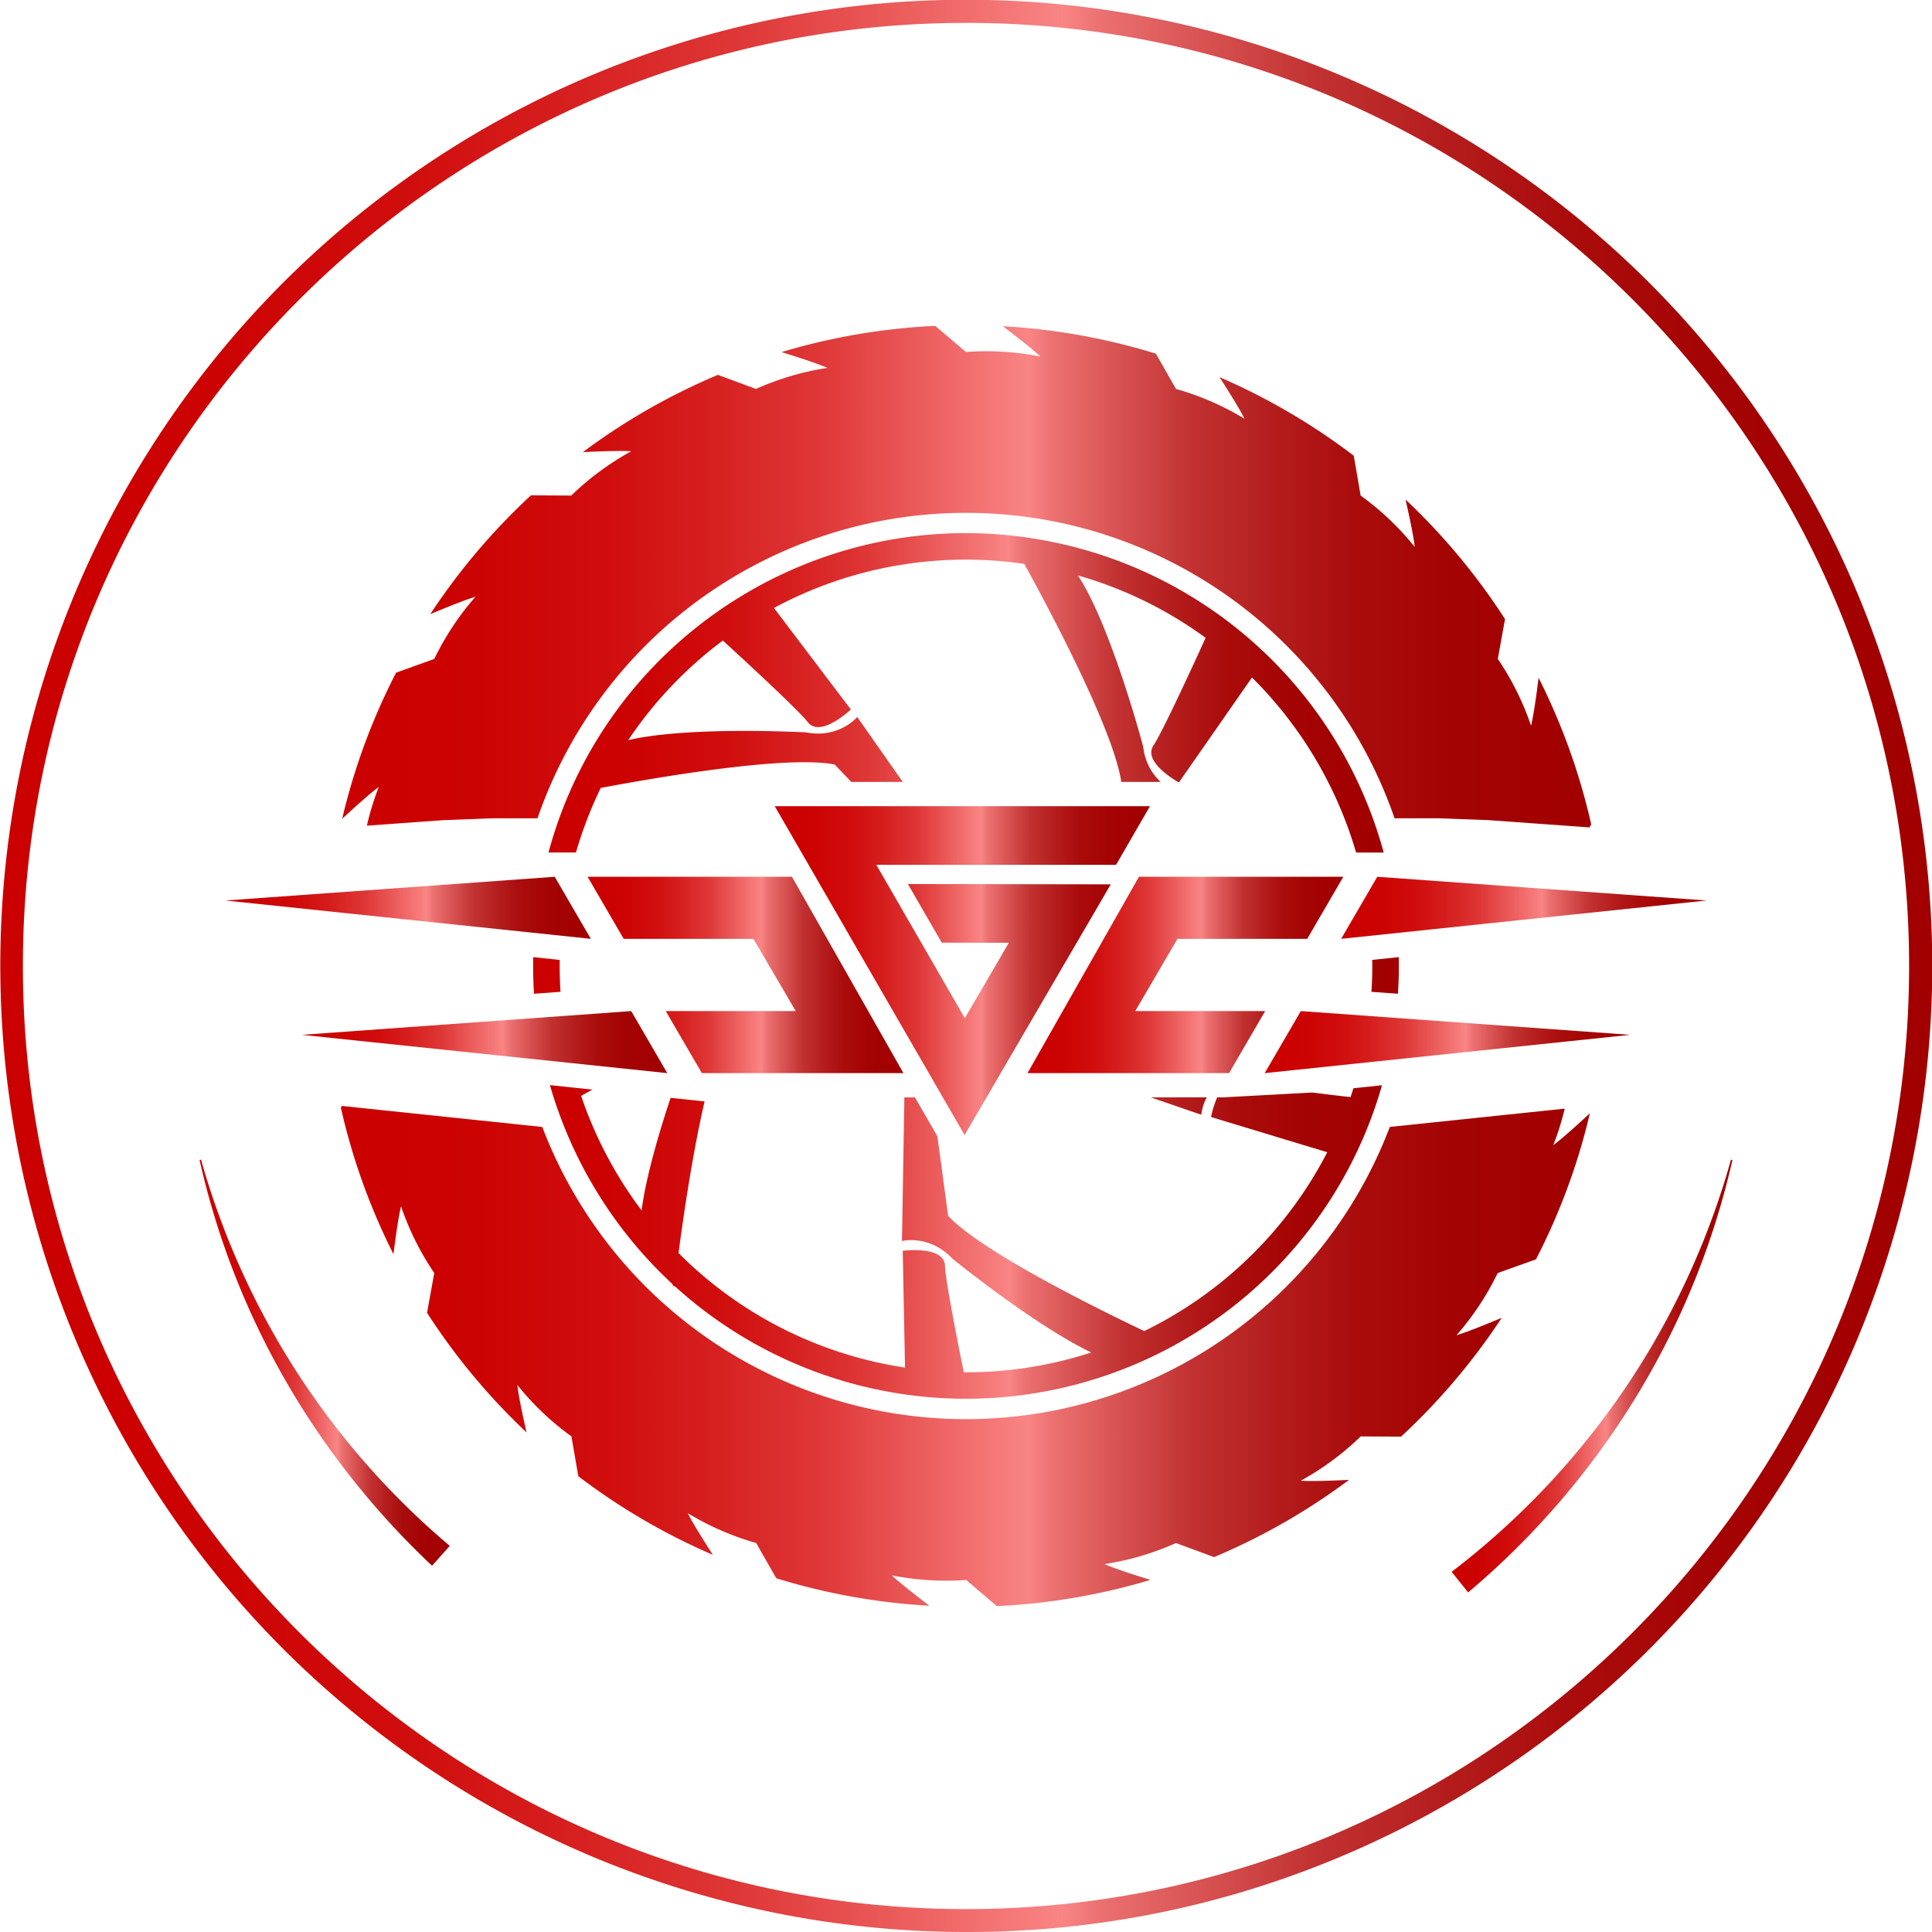
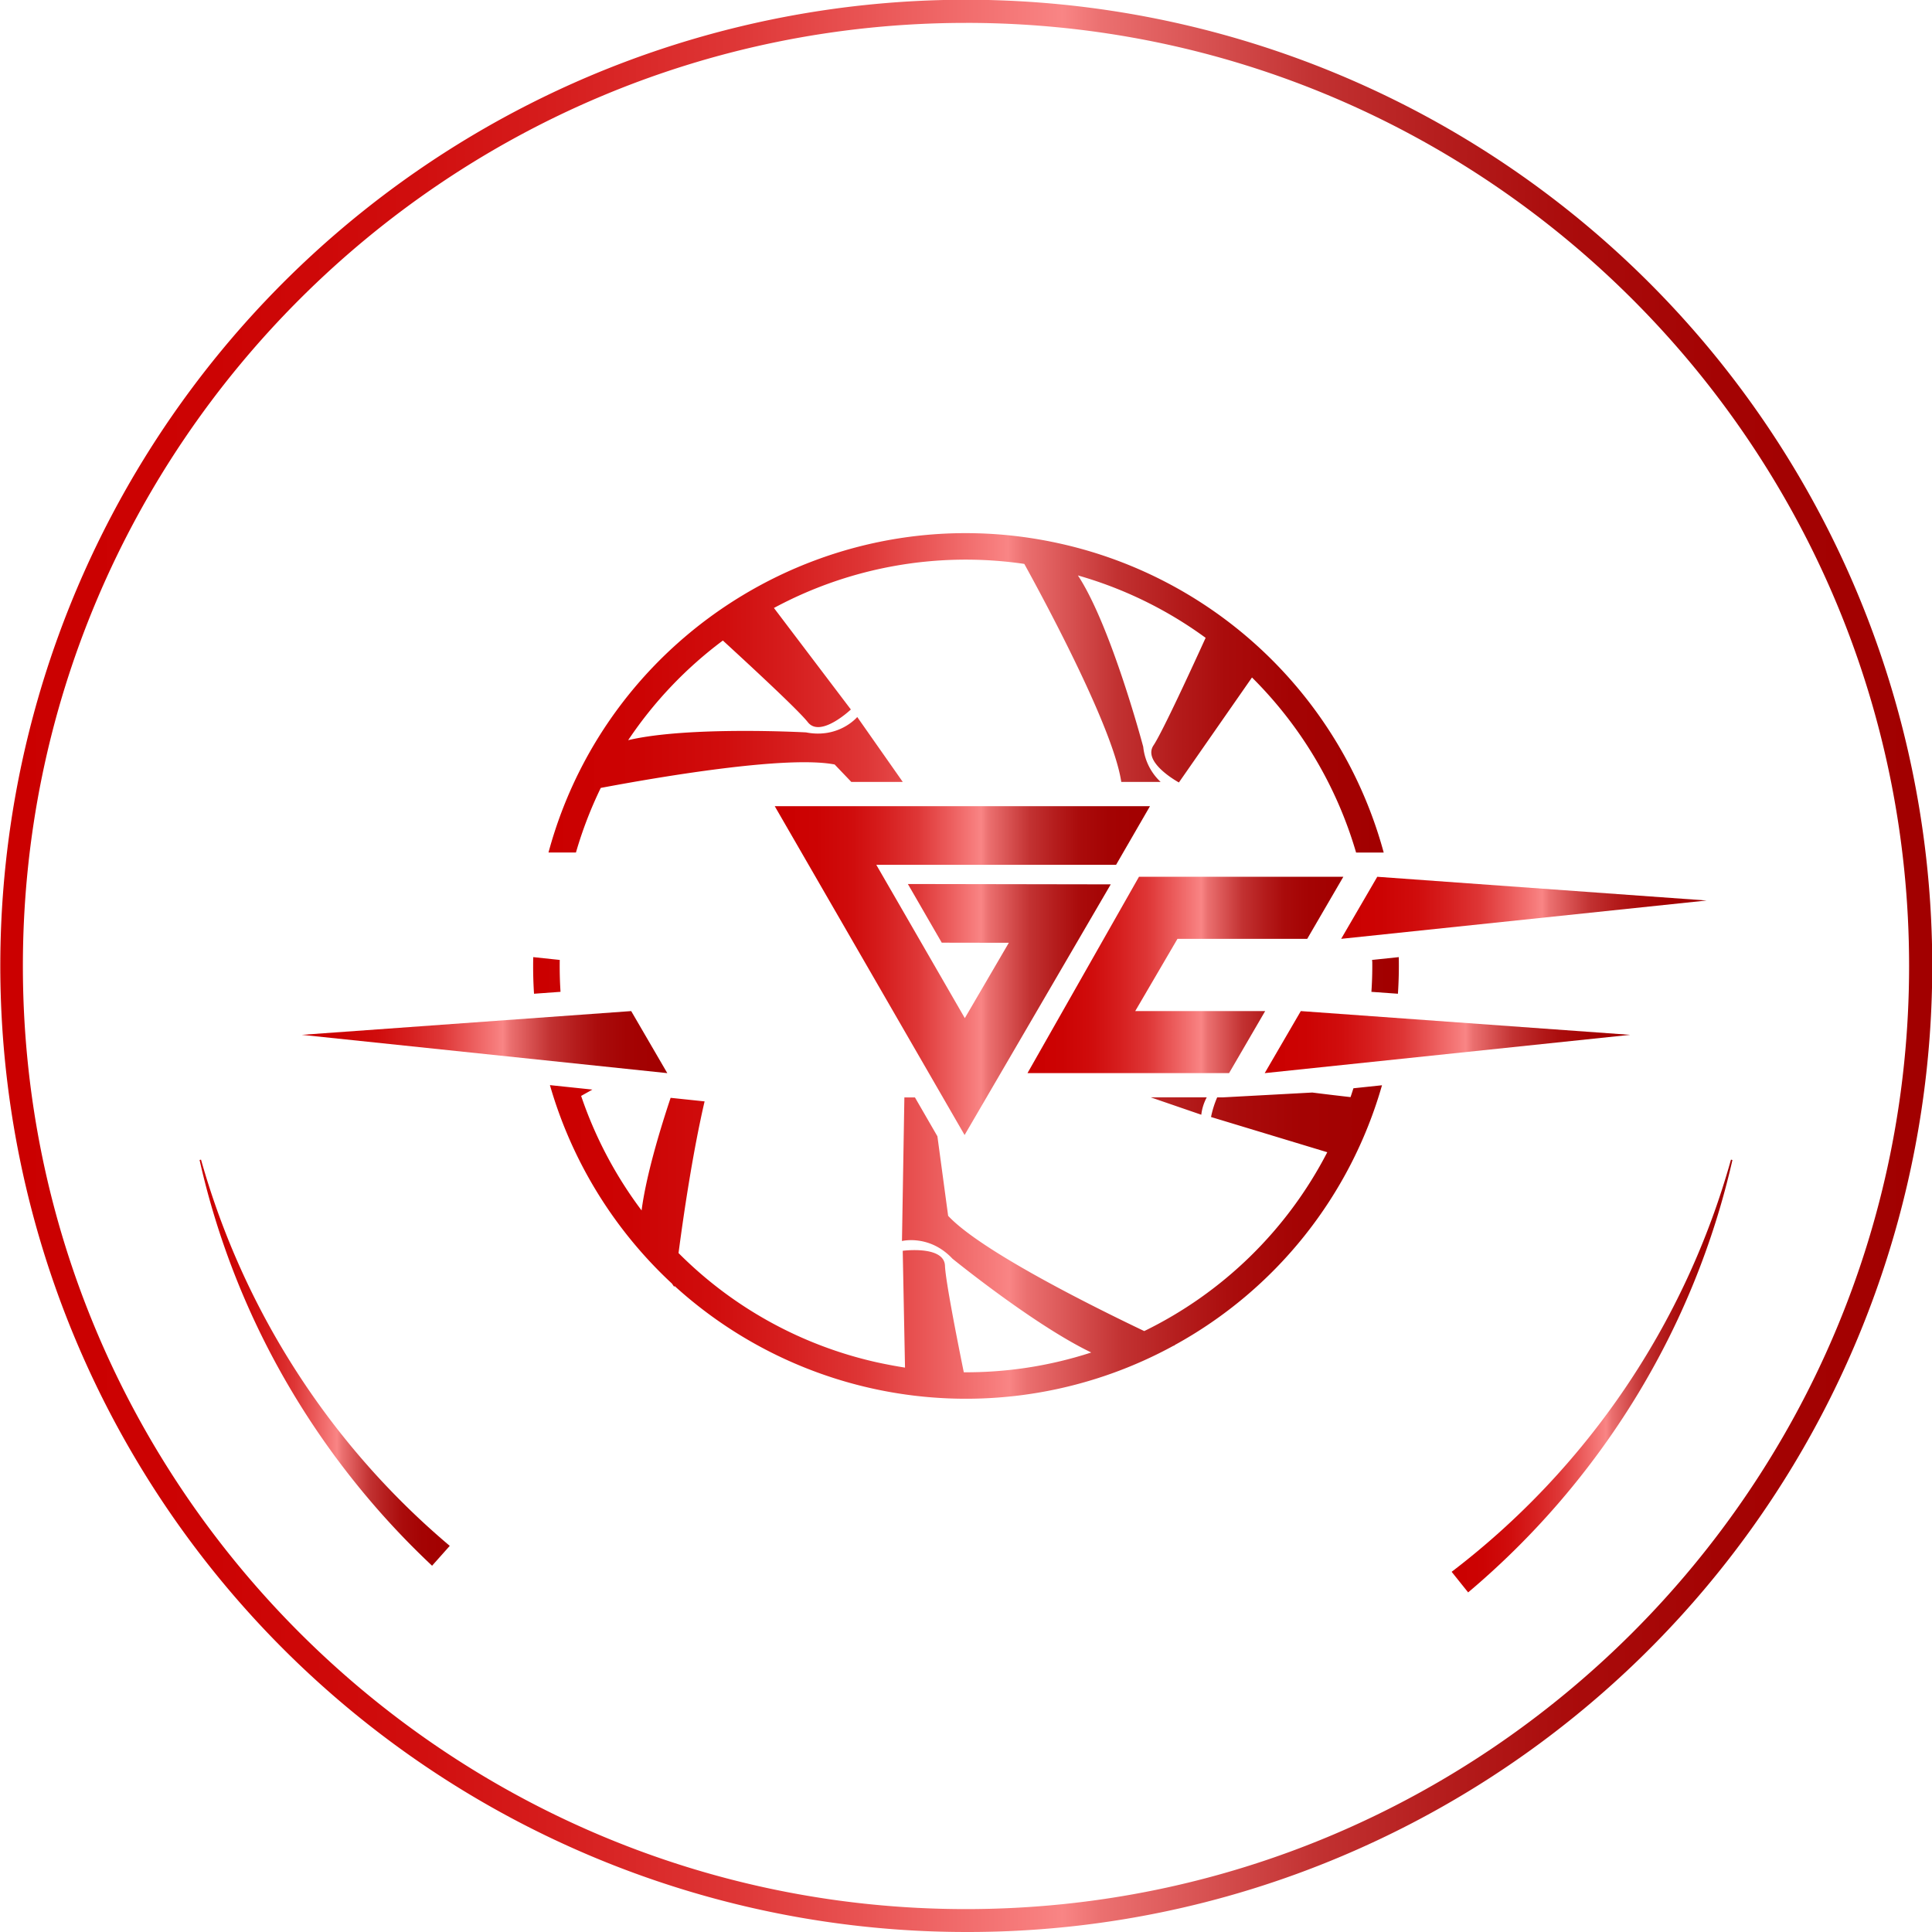
<svg xmlns="http://www.w3.org/2000/svg" xmlns:xlink="http://www.w3.org/1999/xlink" viewBox="0 0 844.43 844.43">
  <defs>
    <style>.cls-1{fill:url(#New_Gradient_Swatch_1);}.cls-2{fill:url(#New_Gradient_Swatch_1-2);}.cls-3{fill:url(#New_Gradient_Swatch_1-3);}.cls-4{fill:url(#New_Gradient_Swatch_1-4);}.cls-5{fill:url(#New_Gradient_Swatch_1-5);}.cls-6{fill:url(#New_Gradient_Swatch_1-6);}.cls-7{fill:url(#New_Gradient_Swatch_1-7);}.cls-8{fill:url(#New_Gradient_Swatch_1-8);}.cls-9{fill:url(#New_Gradient_Swatch_1-9);}.cls-10{fill:url(#New_Gradient_Swatch_1-10);}.cls-11{fill:url(#New_Gradient_Swatch_1-11);}.cls-12{fill:url(#New_Gradient_Swatch_1-12);}.cls-13{fill:url(#New_Gradient_Swatch_1-13);}</style>
    <linearGradient id="New_Gradient_Swatch_1" x1="233.03" y1="514.87" x2="611.4" y2="514.87" gradientUnits="userSpaceOnUse">
      <stop offset="0" stop-color="#cb0000" />
      <stop offset="0.11" stop-color="#cc0303" />
      <stop offset="0.21" stop-color="#d00d0d" />
      <stop offset="0.29" stop-color="#d61e1e" />
      <stop offset="0.38" stop-color="#de3636" />
      <stop offset="0.45" stop-color="#e95555" />
      <stop offset="0.53" stop-color="#f67b7b" />
      <stop offset="0.55" stop-color="#f98585" />
      <stop offset="0.57" stop-color="#eb7070" />
      <stop offset="0.63" stop-color="#d54e4e" />
      <stop offset="0.68" stop-color="#c23232" />
      <stop offset="0.75" stop-color="#b41c1c" />
      <stop offset="0.81" stop-color="#aa0c0c" />
      <stop offset="0.89" stop-color="#a40303" />
      <stop offset="1" stop-color="#a20000" />
    </linearGradient>
    <linearGradient id="New_Gradient_Swatch_1-2" x1="148.96" y1="422.21" x2="695.47" y2="422.21" xlink:href="#New_Gradient_Swatch_1" />
    <linearGradient id="New_Gradient_Swatch_1-3" x1="239.68" y1="302.83" x2="604.79" y2="302.83" xlink:href="#New_Gradient_Swatch_1" />
    <linearGradient id="New_Gradient_Swatch_1-4" x1="338.62" y1="424.22" x2="502.63" y2="424.22" xlink:href="#New_Gradient_Swatch_1" />
    <linearGradient id="New_Gradient_Swatch_1-5" x1="256.82" y1="426.13" x2="394.87" y2="426.13" xlink:href="#New_Gradient_Swatch_1" />
    <linearGradient id="New_Gradient_Swatch_1-6" x1="449.09" y1="426.13" x2="587.14" y2="426.13" xlink:href="#New_Gradient_Swatch_1" />
    <linearGradient id="New_Gradient_Swatch_1-7" x1="586.19" y1="396.78" x2="745.92" y2="396.78" xlink:href="#New_Gradient_Swatch_1" />
    <linearGradient id="New_Gradient_Swatch_1-8" x1="552.77" y1="455.48" x2="712.51" y2="455.48" xlink:href="#New_Gradient_Swatch_1" />
    <linearGradient id="New_Gradient_Swatch_1-9" x1="98.51" y1="396.78" x2="258.24" y2="396.78" xlink:href="#New_Gradient_Swatch_1" />
    <linearGradient id="New_Gradient_Swatch_1-10" x1="131.92" y1="455.48" x2="291.66" y2="455.48" xlink:href="#New_Gradient_Swatch_1" />
    <linearGradient id="New_Gradient_Swatch_1-11" x1="0" y1="422.21" x2="844.43" y2="422.21" xlink:href="#New_Gradient_Swatch_1" />
    <linearGradient id="New_Gradient_Swatch_1-12" x1="634.48" y1="601.43" x2="757.2" y2="601.43" xlink:href="#New_Gradient_Swatch_1" />
    <linearGradient id="New_Gradient_Swatch_1-13" x1="87.23" y1="595.59" x2="196.58" y2="595.59" xlink:href="#New_Gradient_Swatch_1" />
  </defs>
  <g id="Слой_2" data-name="Слой 2">
    <g id="Layer_1" data-name="Layer 1">
      <path class="cls-1" d="M503.06,479.62l22,7.56a21.4,21.4,0,0,1,2.37-7.56Zm108.31-61.28-11.67,1.22.09.95q.06,6.5-.38,13l11.59.83Q611.53,426.32,611.37,418.34Zm-7.32,56-12.5,1.32c-.41,1.29-.83,2.59-1.26,3.86-4.58-.52-10.52-1.21-16.72-2l-39.21,2.12H532a42.18,42.18,0,0,0-2.69,8.58l50.81,15.39a177.65,177.65,0,0,1-80,78.17c-23.62-11.27-71.56-35.21-85.71-50.37l-4.69-34.76-9.82-17h-4.62l-1.05,62.77s12-3,22.07,7.72c0,0,35.64,29,60.66,41a176.7,176.7,0,0,1-55.71,8.65c-3-14.78-8-40.26-8.22-46.53-.34-9-18.47-6.57-18.47-6.57l1,51.06q-6.31-1-12.65-2.39a176.65,176.65,0,0,1-86.34-47.68c2.18-16.54,6.19-43.9,11.39-66.29l-14.85-1.56c-4.92,14.76-10.74,34.31-12.69,49.22A178.47,178.47,0,0,1,254,479l4.92-2.77-18.56-1.95A190,190,0,0,0,293.67,561l1.05,1.52s0-.17.06-.5a189.19,189.19,0,0,0,218.13,26.17l.57-.17-.15-.07A188.59,188.59,0,0,0,604.05,474.3Zm-101,5.32,22,7.56a21.4,21.4,0,0,1,2.37-7.56ZM244.65,419.56l-11.58-1.22q-.18,8.07.34,16l11.58-.84C244.69,428.91,244.58,424.24,244.65,419.56Z" />
-       <path class="cls-2" d="M671.33,550.44a278,278,0,0,0,23.57-63.86c-6,5.58-12.43,11.32-16,13.93a119.17,119.17,0,0,0,5-15.95l-76.45,8a198.16,198.16,0,0,1-370.43,0l-87.61-9.18-.43.73a277.92,277.92,0,0,0,23,64.06c1-8.14,2.25-16.66,3.3-20.94a121.6,121.6,0,0,0,14.53,29.17l-3.16,17.4a281.82,281.82,0,0,0,43.48,52.27c-1.81-8-3.56-16.34-4-20.71a121.69,121.69,0,0,0,23.63,22.45l3,17.4a279.53,279.53,0,0,0,58.81,34.37c-4.45-6.9-9-14.22-10.94-18.18a121.34,121.34,0,0,0,29.88,13l8.79,15.42a279.83,279.83,0,0,0,66.88,12c-6.51-5-13.23-10.23-16.4-13.27a121.83,121.83,0,0,0,32.52,2L435.67,702a279.29,279.29,0,0,0,67.16-11.46c-7.85-2.43-16-5.11-20.07-6.9A121.47,121.47,0,0,0,514,674.42l16.64,6.16a279.55,279.55,0,0,0,59-33.77c-8.18.4-16.74.67-21.12.38a121.68,121.68,0,0,0,26.21-19.37l17.63.09a281.63,281.63,0,0,0,44-51.92c-7.56,3.17-15.52,6.36-19.75,7.59a121.63,121.63,0,0,0,18-27.17Zm1.15-254.19c-1,8.15-2.25,16.66-3.3,20.94A121.6,121.6,0,0,0,654.65,288l3.16-17.4a281.43,281.43,0,0,0-43.48-52.26c1.81,8,3.56,16.34,4,20.7a121.69,121.69,0,0,0-23.63-22.45l-3-17.4A280.26,280.26,0,0,0,533,164.83c4.45,6.91,9,14.23,10.94,18.19A121.34,121.34,0,0,0,514,170l-8.79-15.42a279.32,279.32,0,0,0-66.89-12c6.52,4.94,13.23,10.22,16.4,13.26a121.73,121.73,0,0,0-32.52-2l-13.45-11.41a279.29,279.29,0,0,0-67.16,11.46c7.85,2.43,16,5.12,20.07,6.9A121.47,121.47,0,0,0,330.42,170l-16.64-6.16a280,280,0,0,0-59,33.77c8.18-.4,16.74-.67,21.12-.38a121.68,121.68,0,0,0-26.21,19.37l-17.63-.09a282,282,0,0,0-44,51.93c7.56-3.18,15.52-6.37,19.75-7.6a121.24,121.24,0,0,0-18,27.17l-16.68,6a277.72,277.72,0,0,0-23.57,63.86c6-5.58,12.43-11.32,16-13.92a118.42,118.42,0,0,0-5.2,16.93l33.24-2.4,22-.83h19.32a198.15,198.15,0,0,1,374.61,0h19.32l21.49.79,44.37,3.2.77-1.31A278.38,278.38,0,0,0,672.48,296.25Z" />
      <path class="cls-3" d="M604.79,372.64H592.72a178.27,178.27,0,0,0-45.51-76.53l-31.79,45.67-.16.22-.38-.22c-2.4-1.38-15.25-9.19-10.71-16,3.92-5.85,17.24-34.83,22.78-47a176.45,176.45,0,0,0-55.82-27.27c14.57,22.11,28.55,74.91,28.55,74.91a24.44,24.44,0,0,0,7.59,15.33H490.08c-3.39-22.77-31.41-75.36-42.38-95.28a176.79,176.79,0,0,0-109.43,19.26l33.62,44.37s-13.26,12.6-18.81,5.55c-4.27-5.45-27-26.39-37.13-35.69a177.61,177.61,0,0,0-41.39,43.55c26.38-6.24,77.73-3.4,77.73-3.4,14.46,2.81,22.39-6.72,22.39-6.72l19.89,28.36H372.08l-7.27-7.61c-21.26-4.11-78,5.68-102.23,10.24a178,178,0,0,0-10.85,28.23h-12C266,275.28,364.81,215.22,464.09,237.76A189.13,189.13,0,0,1,604.79,372.64Z" />
      <polygon class="cls-4" points="396.81 386.38 411.62 412.02 440.93 412.07 421.7 445.01 390.54 391.02 383.01 377.99 487.81 377.99 502.63 352.36 338.62 352.36 421.6 496.09 485.48 386.53 396.81 386.38" />
-       <polygon class="cls-5" points="256.82 383.22 272.6 410.34 329.31 410.34 347.78 441.92 290.99 441.92 306.77 469.04 394.87 469.04 346.14 383.22 256.82 383.22" />
      <polygon class="cls-6" points="571.36 410.34 587.14 383.22 497.82 383.22 449.09 469.04 537.19 469.04 552.97 441.92 496.18 441.92 514.65 410.34 571.36 410.34" />
      <polygon class="cls-7" points="586.19 410.34 601.97 383.22 745.92 393.59 586.19 410.34" />
      <polygon class="cls-8" points="552.77 469.04 568.55 441.92 712.51 452.3 552.77 469.04" />
-       <polygon class="cls-9" points="258.24 410.34 242.46 383.22 98.51 393.59 258.24 410.34" />
      <polygon class="cls-10" points="291.66 469.04 275.88 441.92 131.92 452.3 291.66 469.04" />
      <path class="cls-11" d="M422.21,844.43A422.32,422.32,0,0,1,257.87,33.18,422.32,422.32,0,0,1,586.56,811.25,419.52,419.52,0,0,1,422.21,844.43Zm0-834.42C194.92,10,10,194.92,10,422.21s184.91,412.21,412.2,412.21S834.42,649.51,834.42,422.21,649.51,10,422.21,10Z" />
      <path class="cls-12" d="M634.48,687A342.44,342.44,0,0,0,756.57,506.85l.63.16a345.24,345.24,0,0,1-42.11,103.54A351.32,351.32,0,0,1,641.69,696Z" />
      <path class="cls-13" d="M87.86,506.85A342.2,342.2,0,0,0,196.58,675.66l-7.73,8.68a351.52,351.52,0,0,1-64.32-81.4A345.45,345.45,0,0,1,87.23,507Z" />
    </g>
  </g>
</svg>